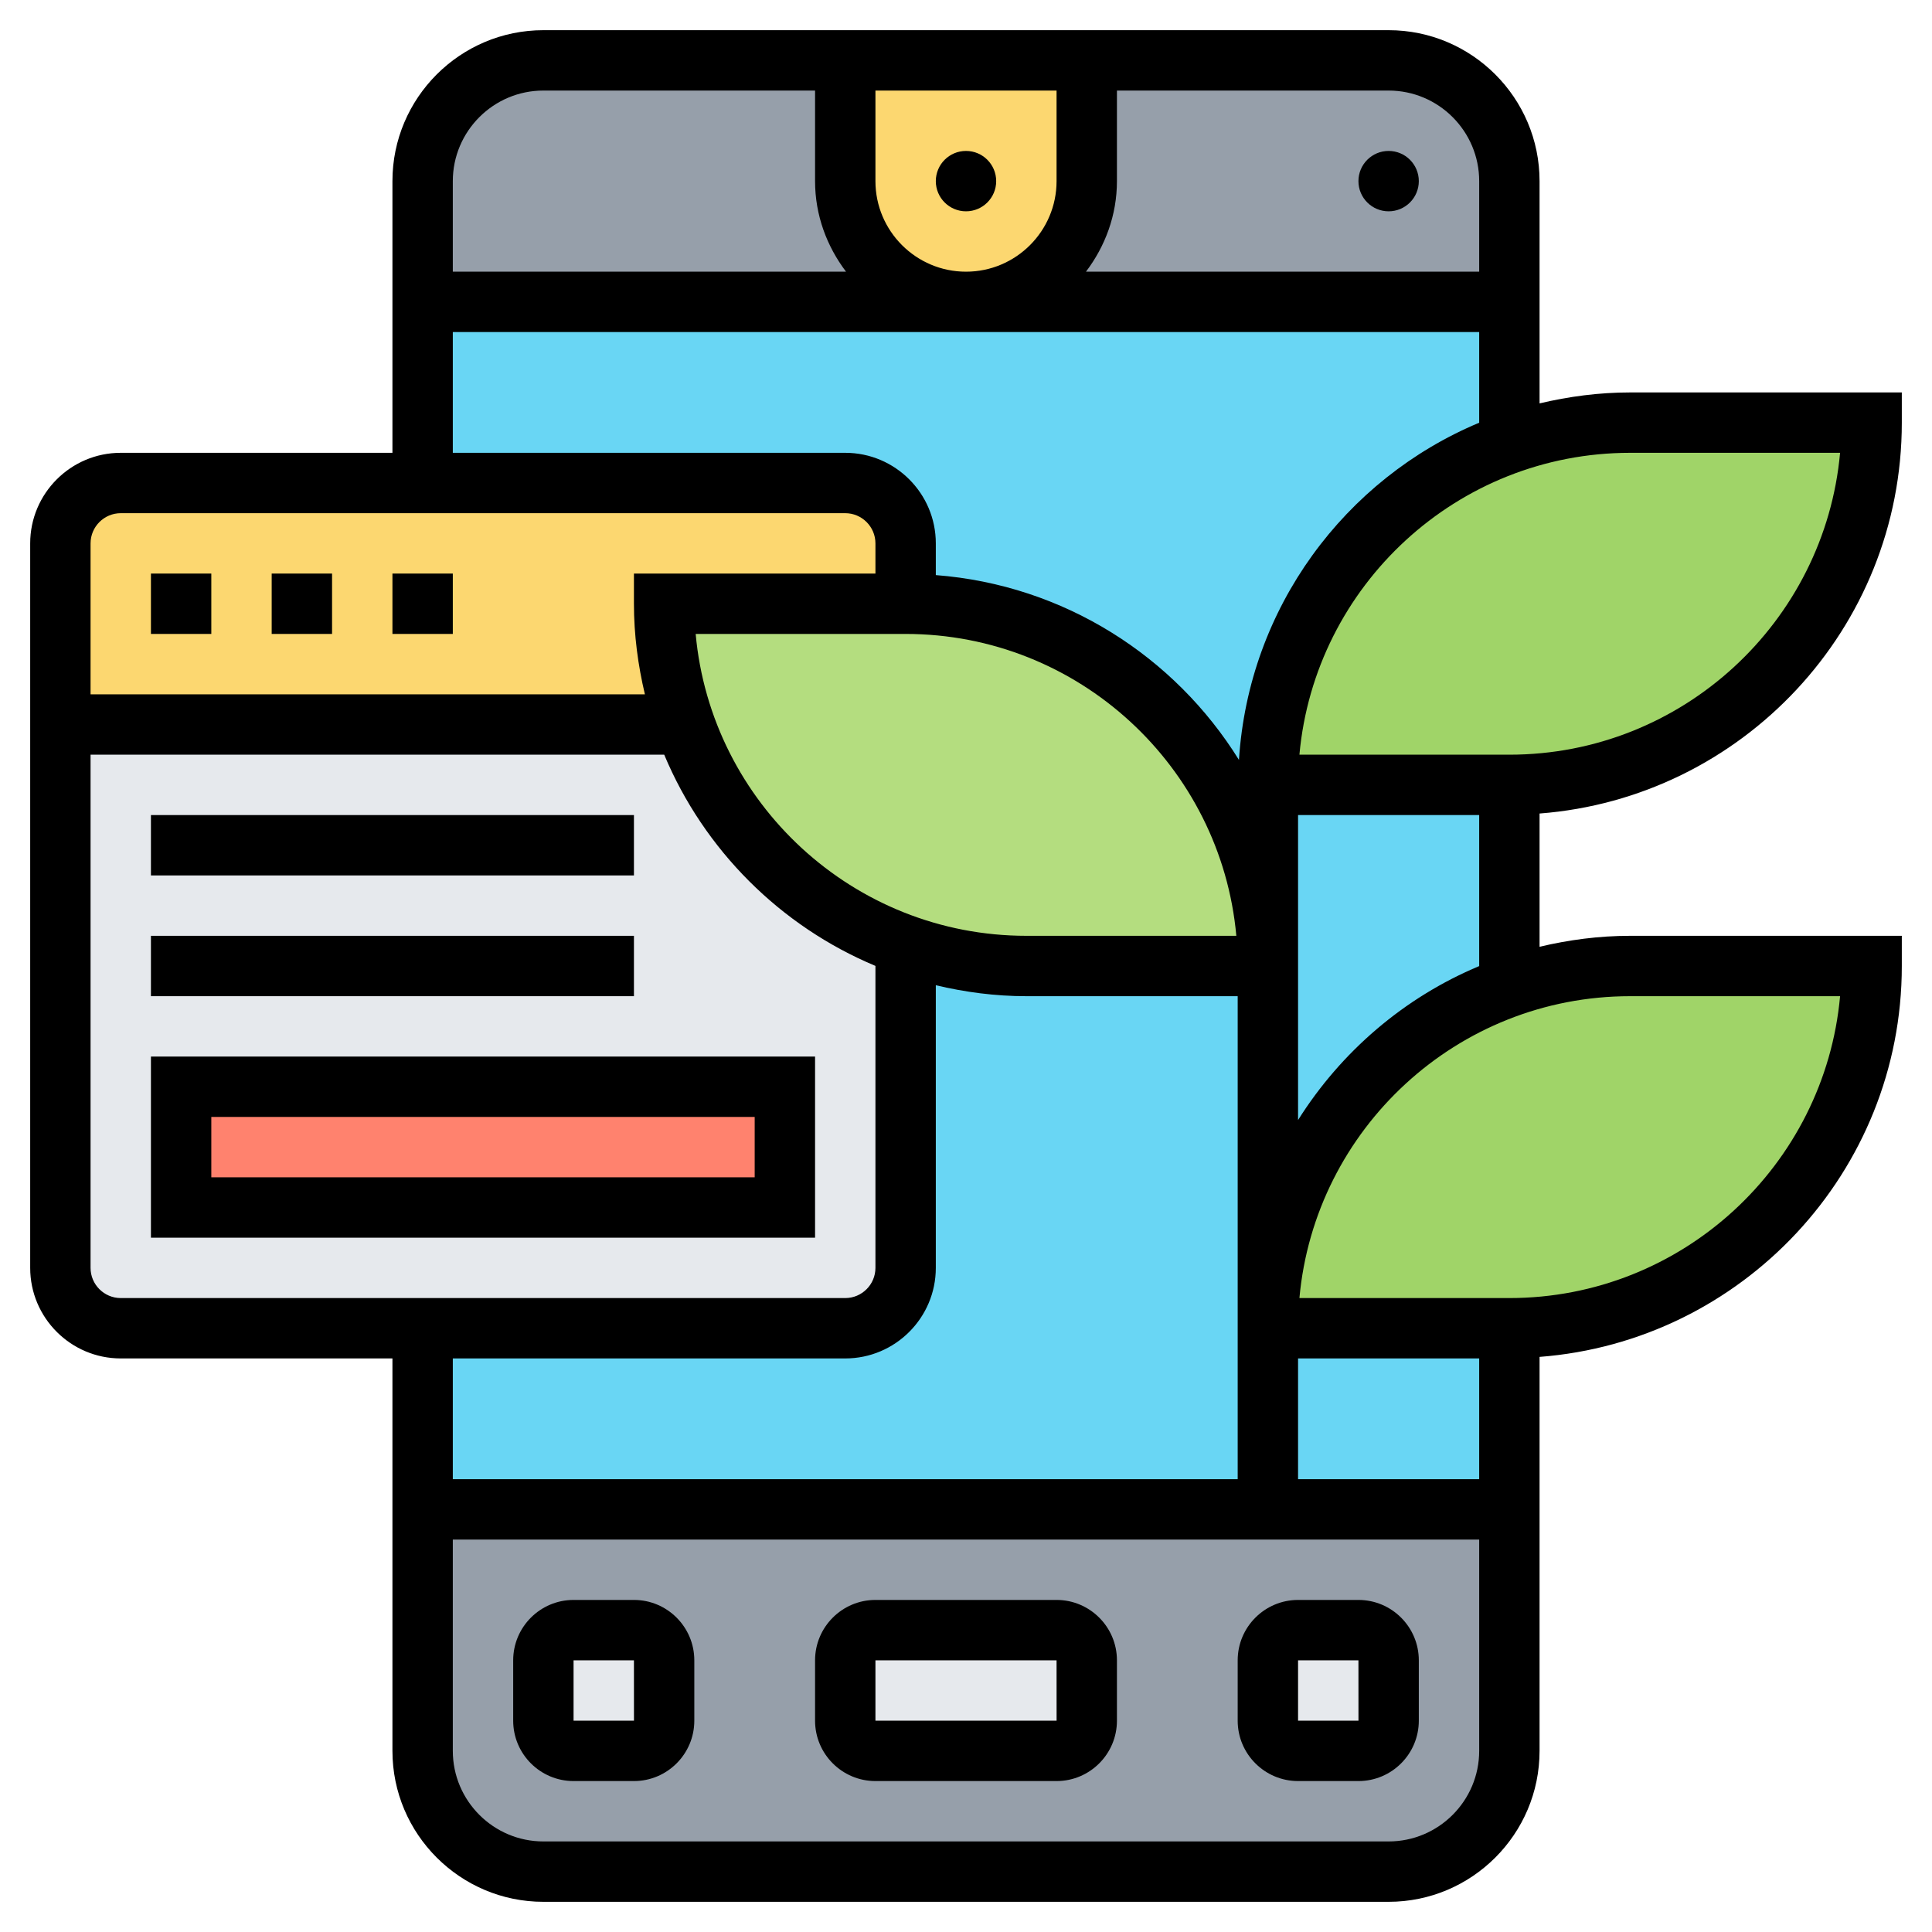
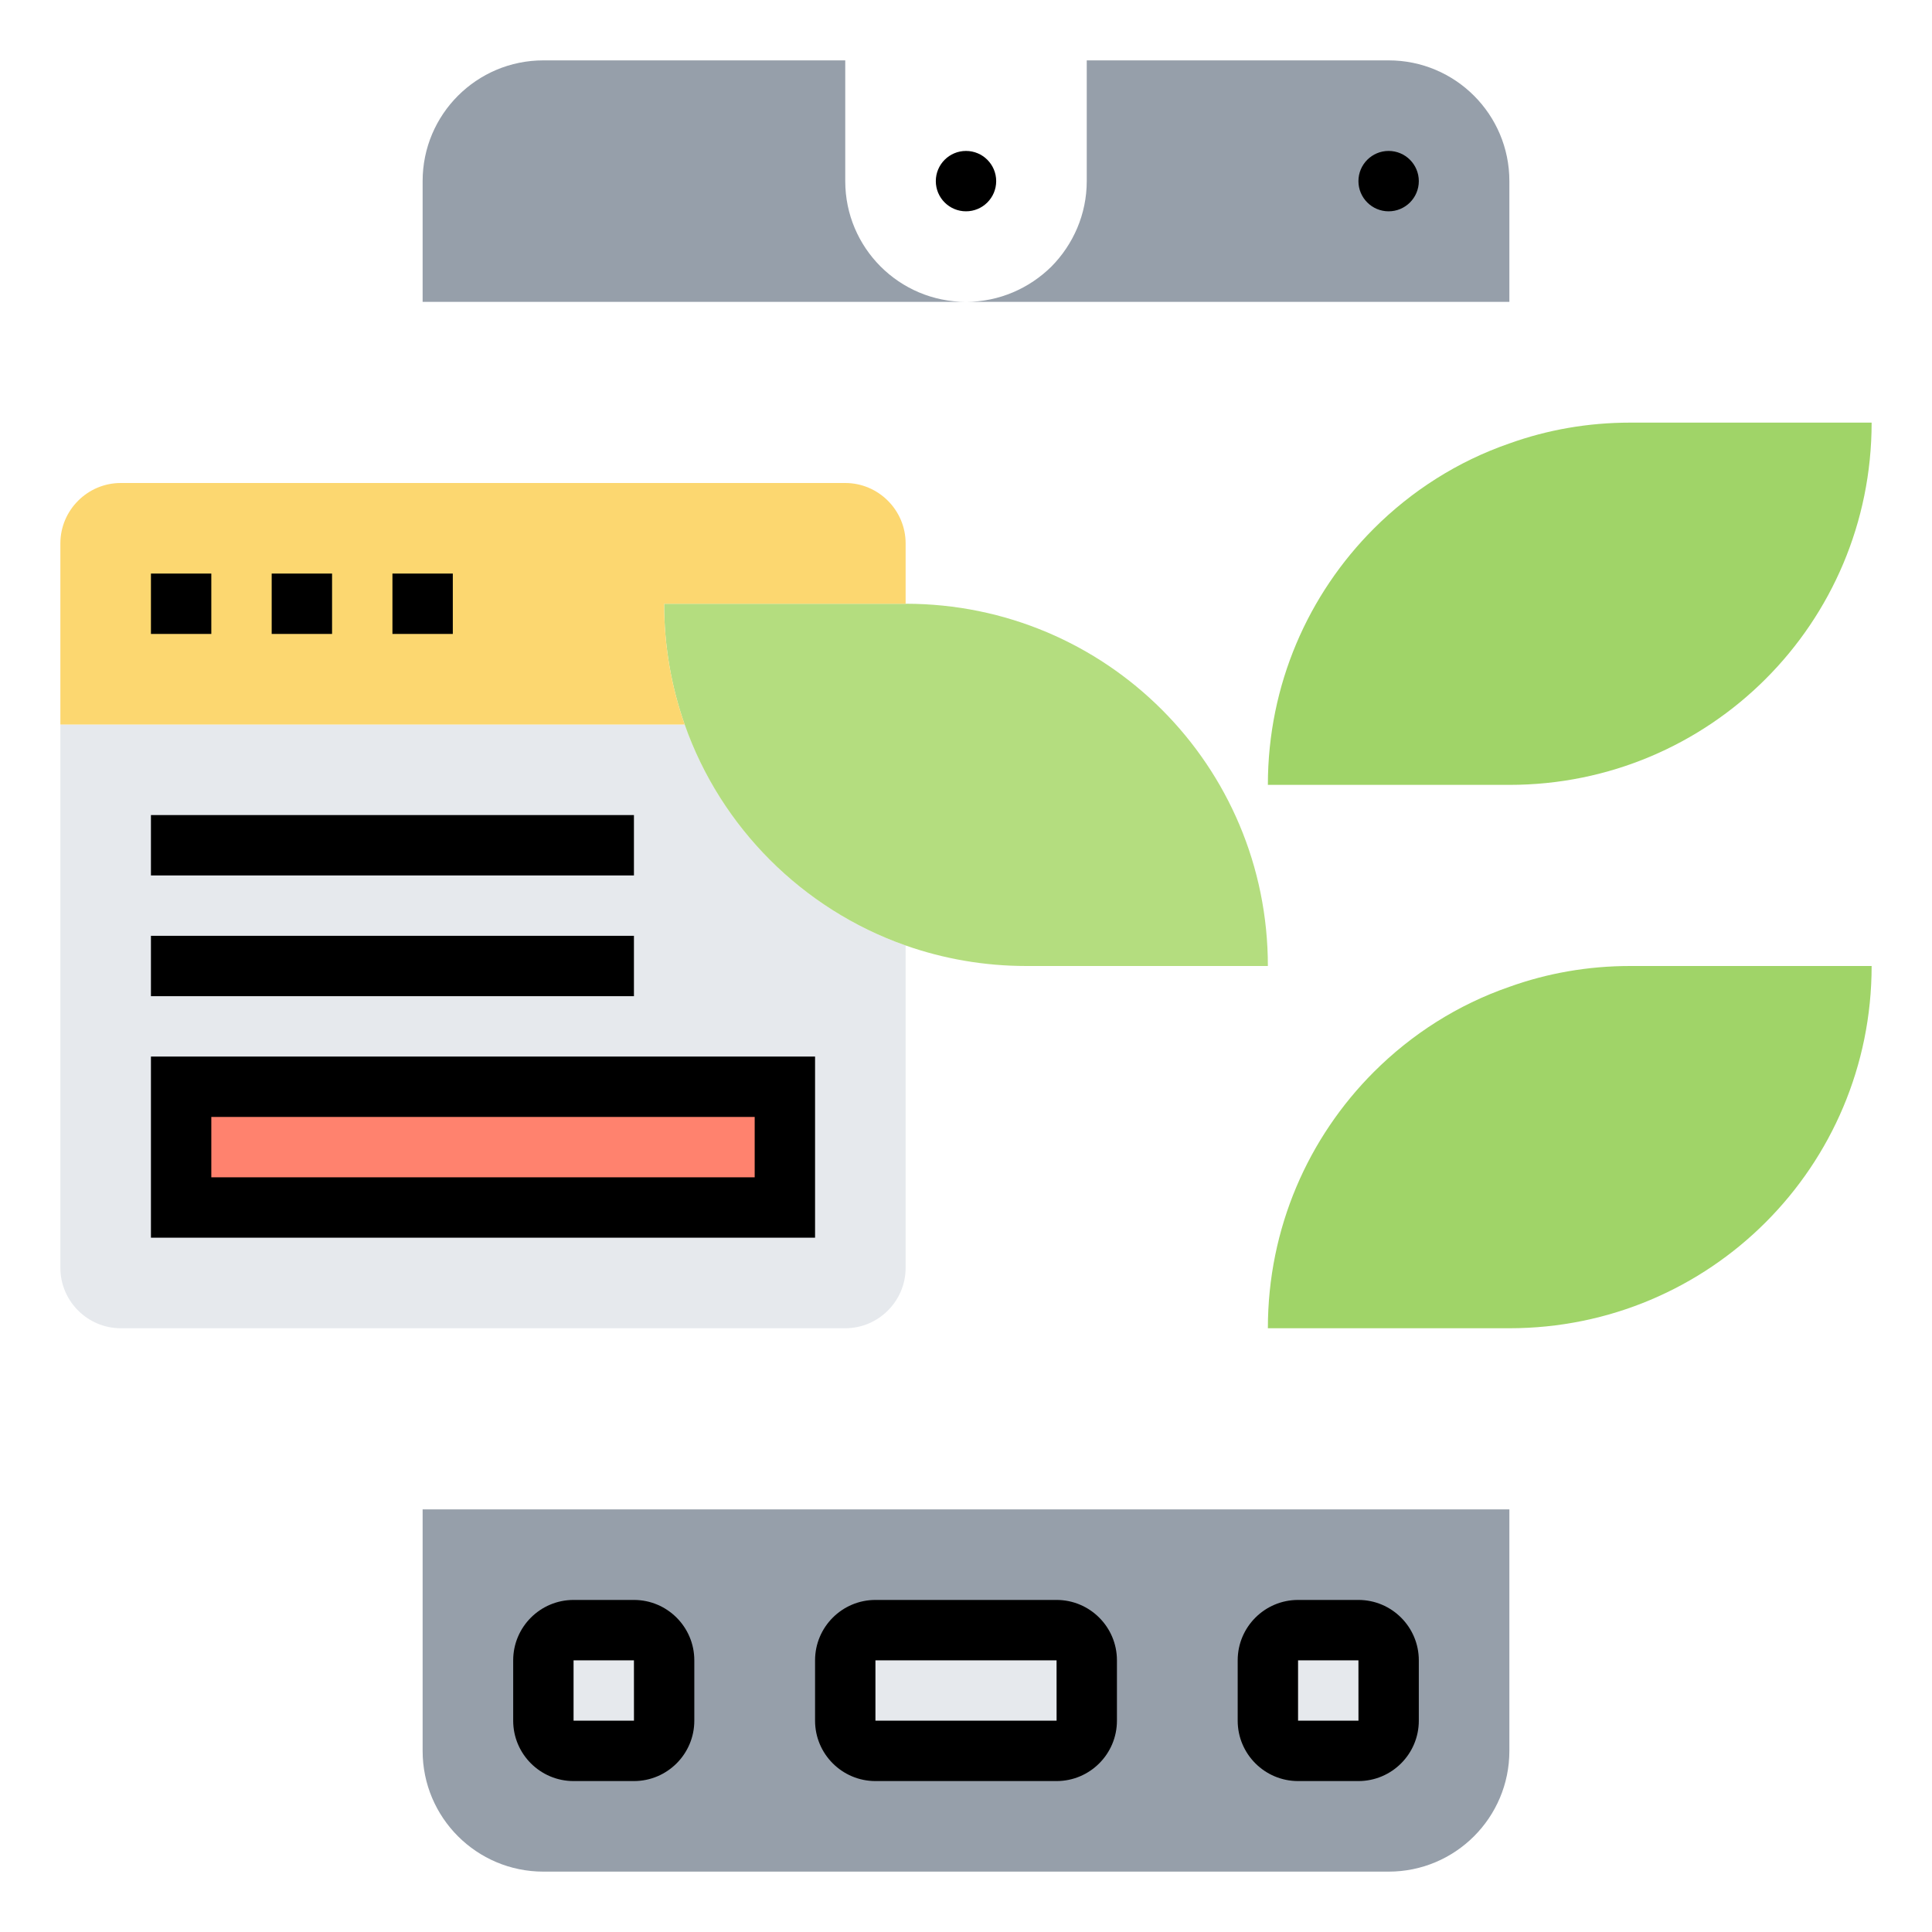
<svg xmlns="http://www.w3.org/2000/svg" id="Layer_5" height="512" viewBox="0 0 64 64" width="512">
  <g>
    <g>
      <g>
        <path d="m32 10h-18v-4c0-2.21 1.79-4 4-4h10v4c0 2.21 1.79 4 4 4z" fill="#969faa" />
      </g>
      <g>
        <path d="m50 6v4h-18c1.1 0 2.1-.45 2.83-1.17.72-.73 1.17-1.73 1.17-2.83v-4h10c2.21 0 4 1.79 4 4z" fill="#969faa" />
      </g>
      <g>
        <path d="m50 50v8c0 2.21-1.79 4-4 4h-28c-2.21 0-4-1.79-4-4v-8h28z" fill="#969faa" />
      </g>
      <g>
        <path d="m22 55v2c0 .55-.45 1-1 1h-2c-.55 0-1-.45-1-1v-2c0-.55.45-1 1-1h2c.55 0 1 .45 1 1z" fill="#e6e9ed" />
      </g>
      <g>
        <path d="m36 55v2c0 .55-.45 1-1 1h-6c-.55 0-1-.45-1-1v-2c0-.55.45-1 1-1h6c.55 0 1 .45 1 1z" fill="#e6e9ed" />
      </g>
      <g>
        <path d="m46 55v2c0 .55-.45 1-1 1h-2c-.55 0-1-.45-1-1v-2c0-.55.45-1 1-1h2c.55 0 1 .45 1 1z" fill="#e6e9ed" />
      </g>
      <g>
-         <path d="m36 2v4c0 1.1-.45 2.1-1.17 2.83-.73.72-1.73 1.17-2.83 1.17-2.21 0-4-1.79-4-4v-4z" fill="#fcd770" />
-       </g>
+         </g>
      <g>
-         <path d="m14 10h36v40h-36z" fill="#69d6f4" />
-       </g>
+         </g>
      <g>
        <path d="m30 31.32v10.68c0 1.1-.9 2-2 2h-14-10c-1.1 0-2-.9-2-2v-18h20.68c.6 1.71 1.58 3.24 2.83 4.49s2.78 2.23 4.49 2.83z" fill="#e6e9ed" />
      </g>
      <g>
        <path d="m6 36h20v4h-20z" fill="#ff826e" />
      </g>
      <g>
        <path d="m54 14h8c0 3.32-1.34 6.32-3.51 8.49s-5.17 3.51-8.49 3.51h-8c0-3.32 1.34-6.32 3.51-8.49 1.25-1.25 2.78-2.23 4.49-2.82 1.25-.45 2.6-.69 4-.69z" fill="#a0d468" />
      </g>
      <g>
        <path d="m54 32h8c0 3.32-1.34 6.32-3.51 8.49s-5.17 3.51-8.49 3.51h-8c0-3.32 1.34-6.32 3.51-8.49 1.25-1.25 2.78-2.23 4.49-2.82 1.25-.45 2.6-.69 4-.69z" fill="#a0d468" />
      </g>
      <g>
        <path d="m42 32h-8c-1.4 0-2.75-.24-4-.68-1.71-.6-3.24-1.58-4.49-2.83s-2.23-2.78-2.83-4.49c-.44-1.25-.68-2.6-.68-4h8c3.32 0 6.32 1.34 8.49 3.51s3.51 5.17 3.51 8.49z" fill="#b4dd7f" />
      </g>
      <g>
        <path d="m30 18v2h-8c0 1.4.24 2.75.68 4h-20.68v-6c0-1.1.9-2 2-2h10 14c1.1 0 2 .9 2 2z" fill="#fcd770" />
      </g>
    </g>
    <g>
      <path d="m35 53h-6c-1.103 0-2 .897-2 2v2c0 1.103.897 2 2 2h6c1.103 0 2-.897 2-2v-2c0-1.103-.897-2-2-2zm-6 4v-2h6l.001 2z" />
      <path d="m21 53h-2c-1.103 0-2 .897-2 2v2c0 1.103.897 2 2 2h2c1.103 0 2-.897 2-2v-2c0-1.103-.897-2-2-2zm-2 4v-2h2l.001 2z" />
      <path d="m45 53h-2c-1.103 0-2 .897-2 2v2c0 1.103.897 2 2 2h2c1.103 0 2-.897 2-2v-2c0-1.103-.897-2-2-2zm-2 4v-2h2l.001 2z" />
      <circle cx="32" cy="6" r="1" />
      <circle cx="46" cy="6" r="1" />
-       <path d="m63 14v-1h-9c-1.034 0-2.035.134-3 .363v-7.363c0-2.757-2.243-5-5-5h-28c-2.757 0-5 2.243-5 5v9h-9c-1.654 0-3 1.346-3 3v24c0 1.654 1.346 3 3 3h9v13c0 2.757 2.243 5 5 5h28c2.757 0 5-2.243 5-5v-13.051c6.701-.513 12-6.118 12-12.949v-1h-9c-1.034 0-2.035.134-3 .363v-4.414c6.701-.513 12-6.118 12-12.949zm-2.045 1c-.507 5.599-5.226 10-10.955 10h-6.955c.507-5.599 5.226-10 10.955-10zm-11.955-9v3h-13.026c.635-.838 1.026-1.87 1.026-3v-3h9c1.654 0 3 1.346 3 3zm-20 0v-3h6v3c0 1.654-1.346 3-3 3s-3-1.346-3-3zm-11-3h9v3c0 1.13.391 2.162 1.026 3h-13.026v-3c0-1.654 1.346-3 3-3zm-3 8h34v3.003c-4.45 1.862-7.638 6.131-7.958 11.17-2.128-3.43-5.799-5.796-10.042-6.122v-1.051c0-1.654-1.346-3-3-3h-13zm8.045 10h6.955c5.729 0 10.448 4.401 10.955 10h-6.955c-5.729 0-10.448-4.401-10.955-10zm-19.045-4h24c.551 0 1 .449 1 1v1h-8v1c0 1.034.134 2.035.363 3h-18.363v-5c0-.551.449-1 1-1zm-1 25v-17h19.003c1.319 3.153 3.844 5.678 6.997 6.997v10.003c0 .551-.449 1-1 1h-24c-.551 0-1-.449-1-1zm25 3c1.654 0 3-1.346 3-3v-9.363c.965.229 1.966.363 3 .363h7v11 1 4h-26v-4zm15 0h6v4h-6zm3 16h-28c-1.654 0-3-1.346-3-3v-7h34v7c0 1.654-1.346 3-3 3zm14.955-28c-.507 5.599-5.226 10-10.955 10h-6.955c.507-5.599 5.226-10 10.955-10zm-17.955 4.103v-4.103-1-5h6v5.003c-2.489 1.041-4.578 2.84-6 5.1z" />
      <path d="m13 19h2v2h-2z" />
      <path d="m9 19h2v2h-2z" />
      <path d="m5 19h2v2h-2z" />
      <path d="m5 41h22v-6h-22zm2-4h18v2h-18z" />
      <path d="m5 27h16v2h-16z" />
      <path d="m5 31h16v2h-16z" />
    </g>
  </g>
</svg>